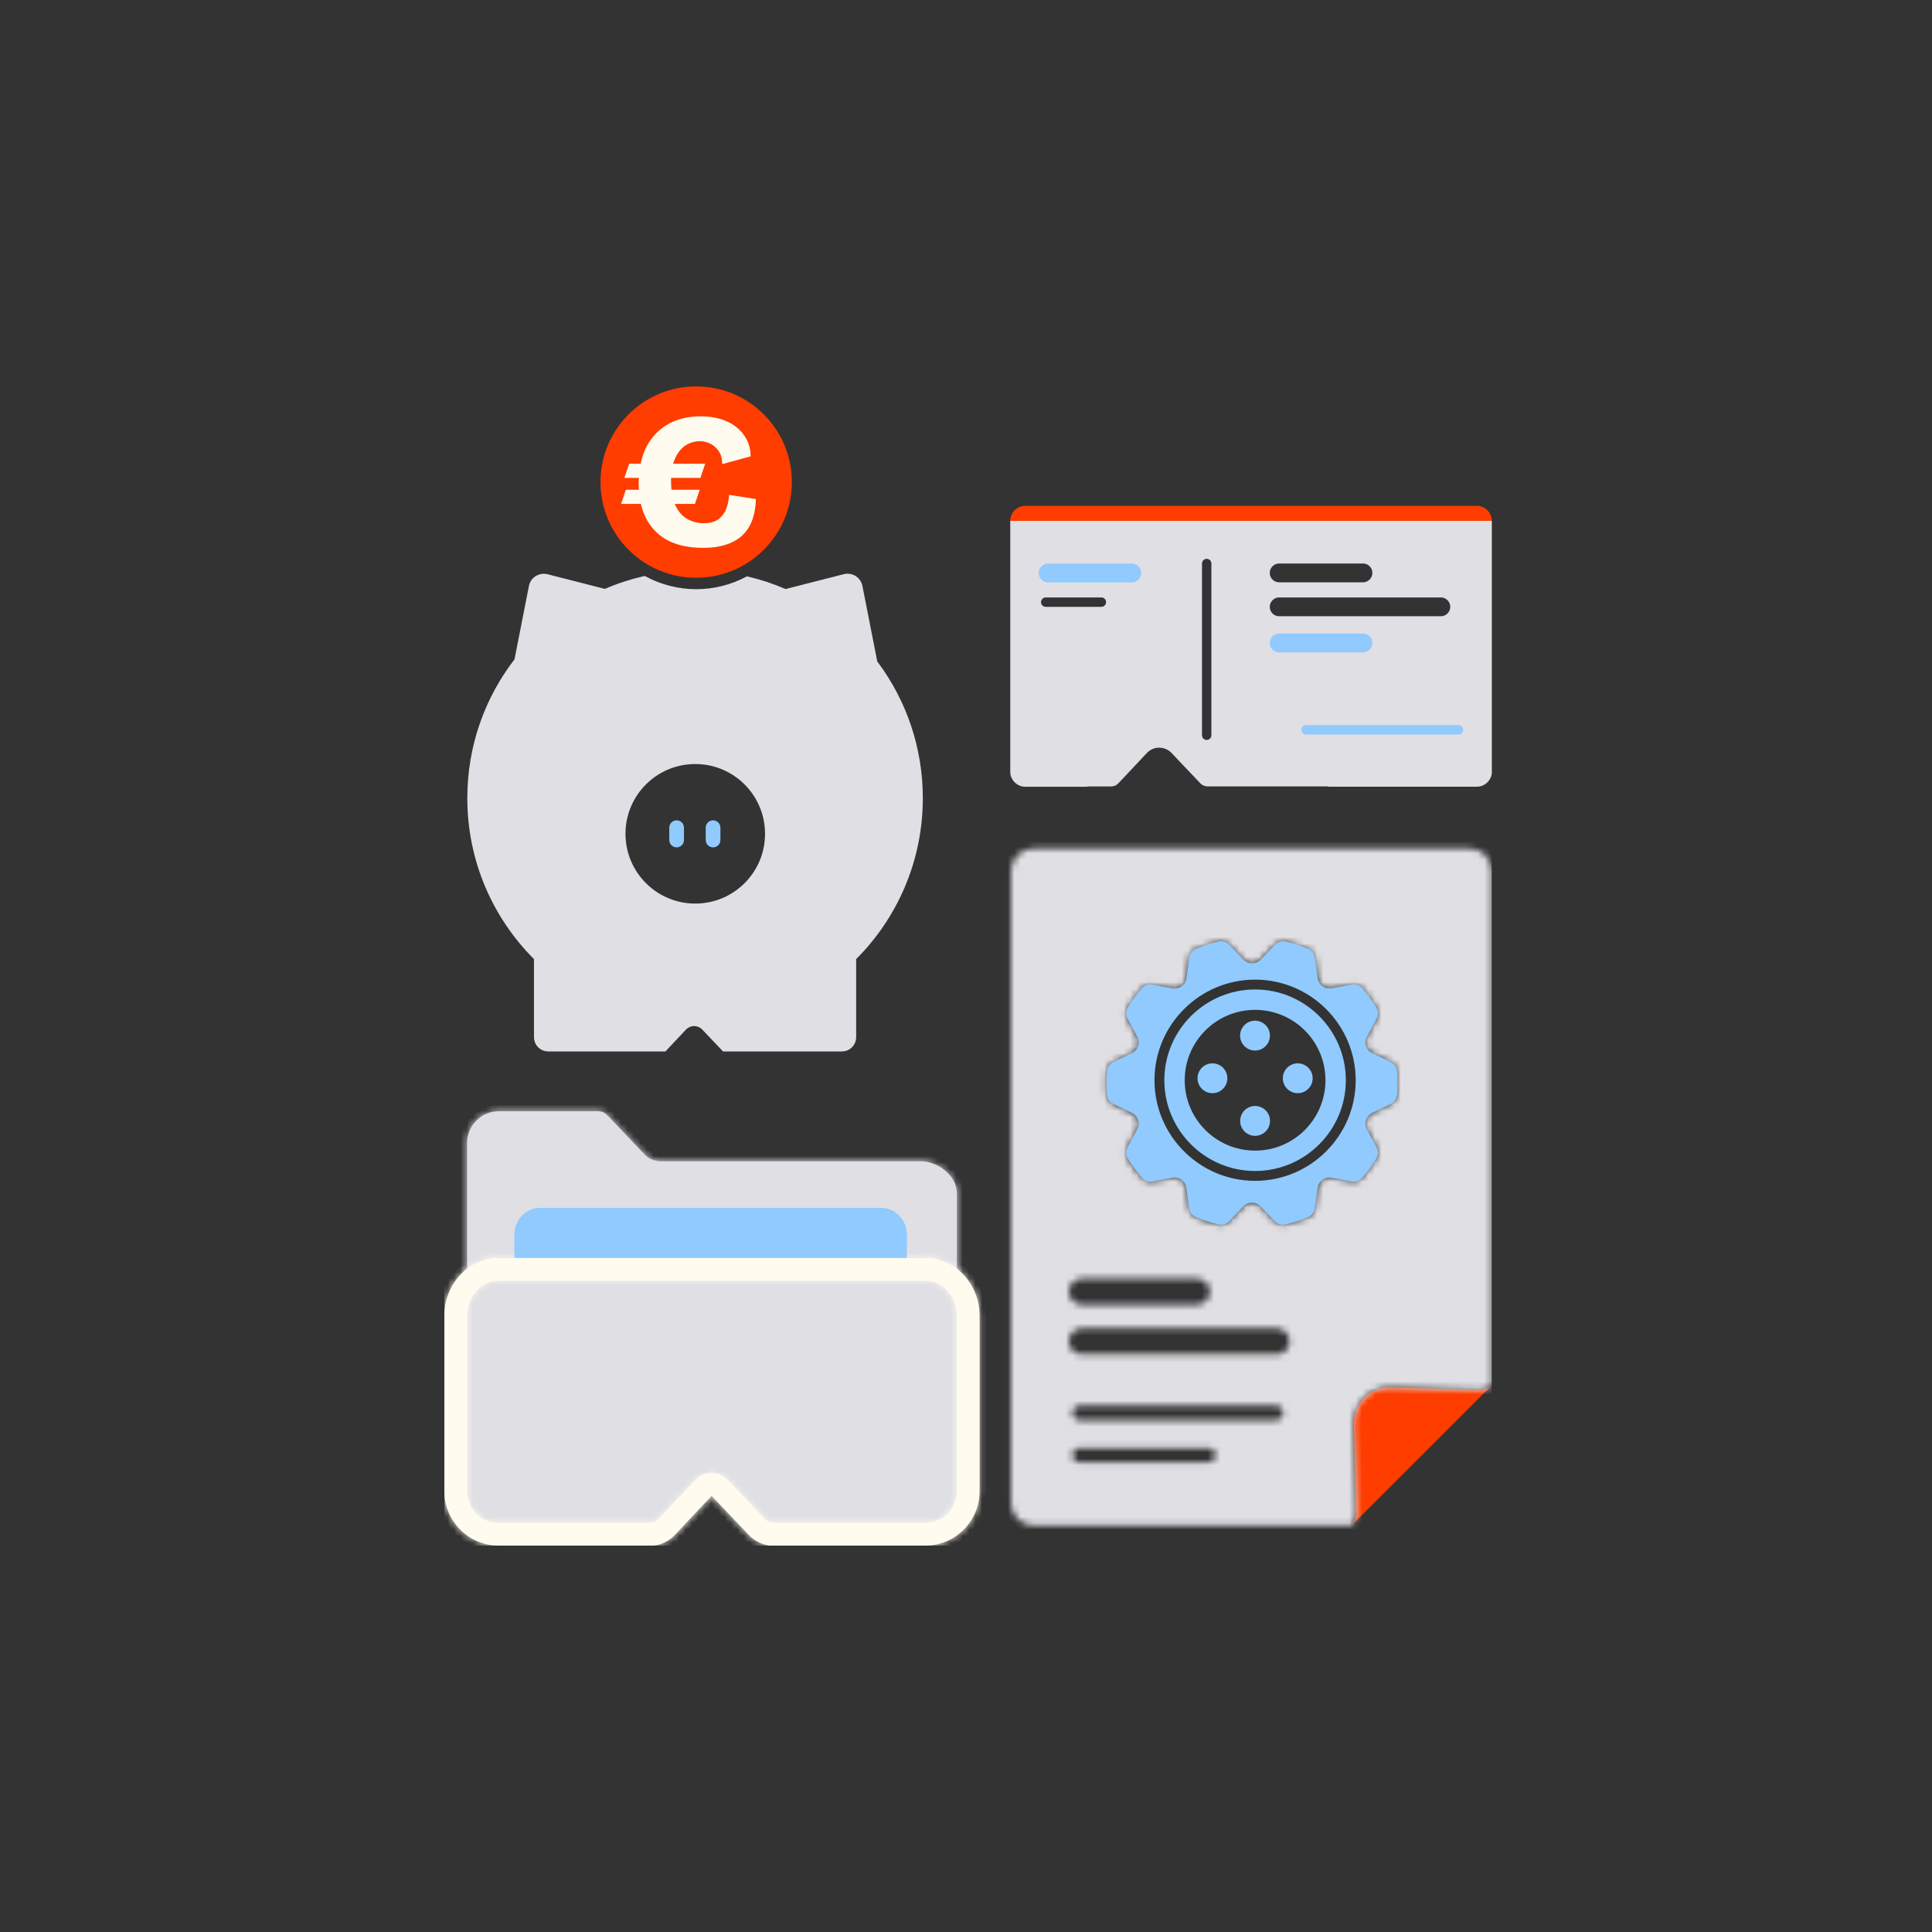
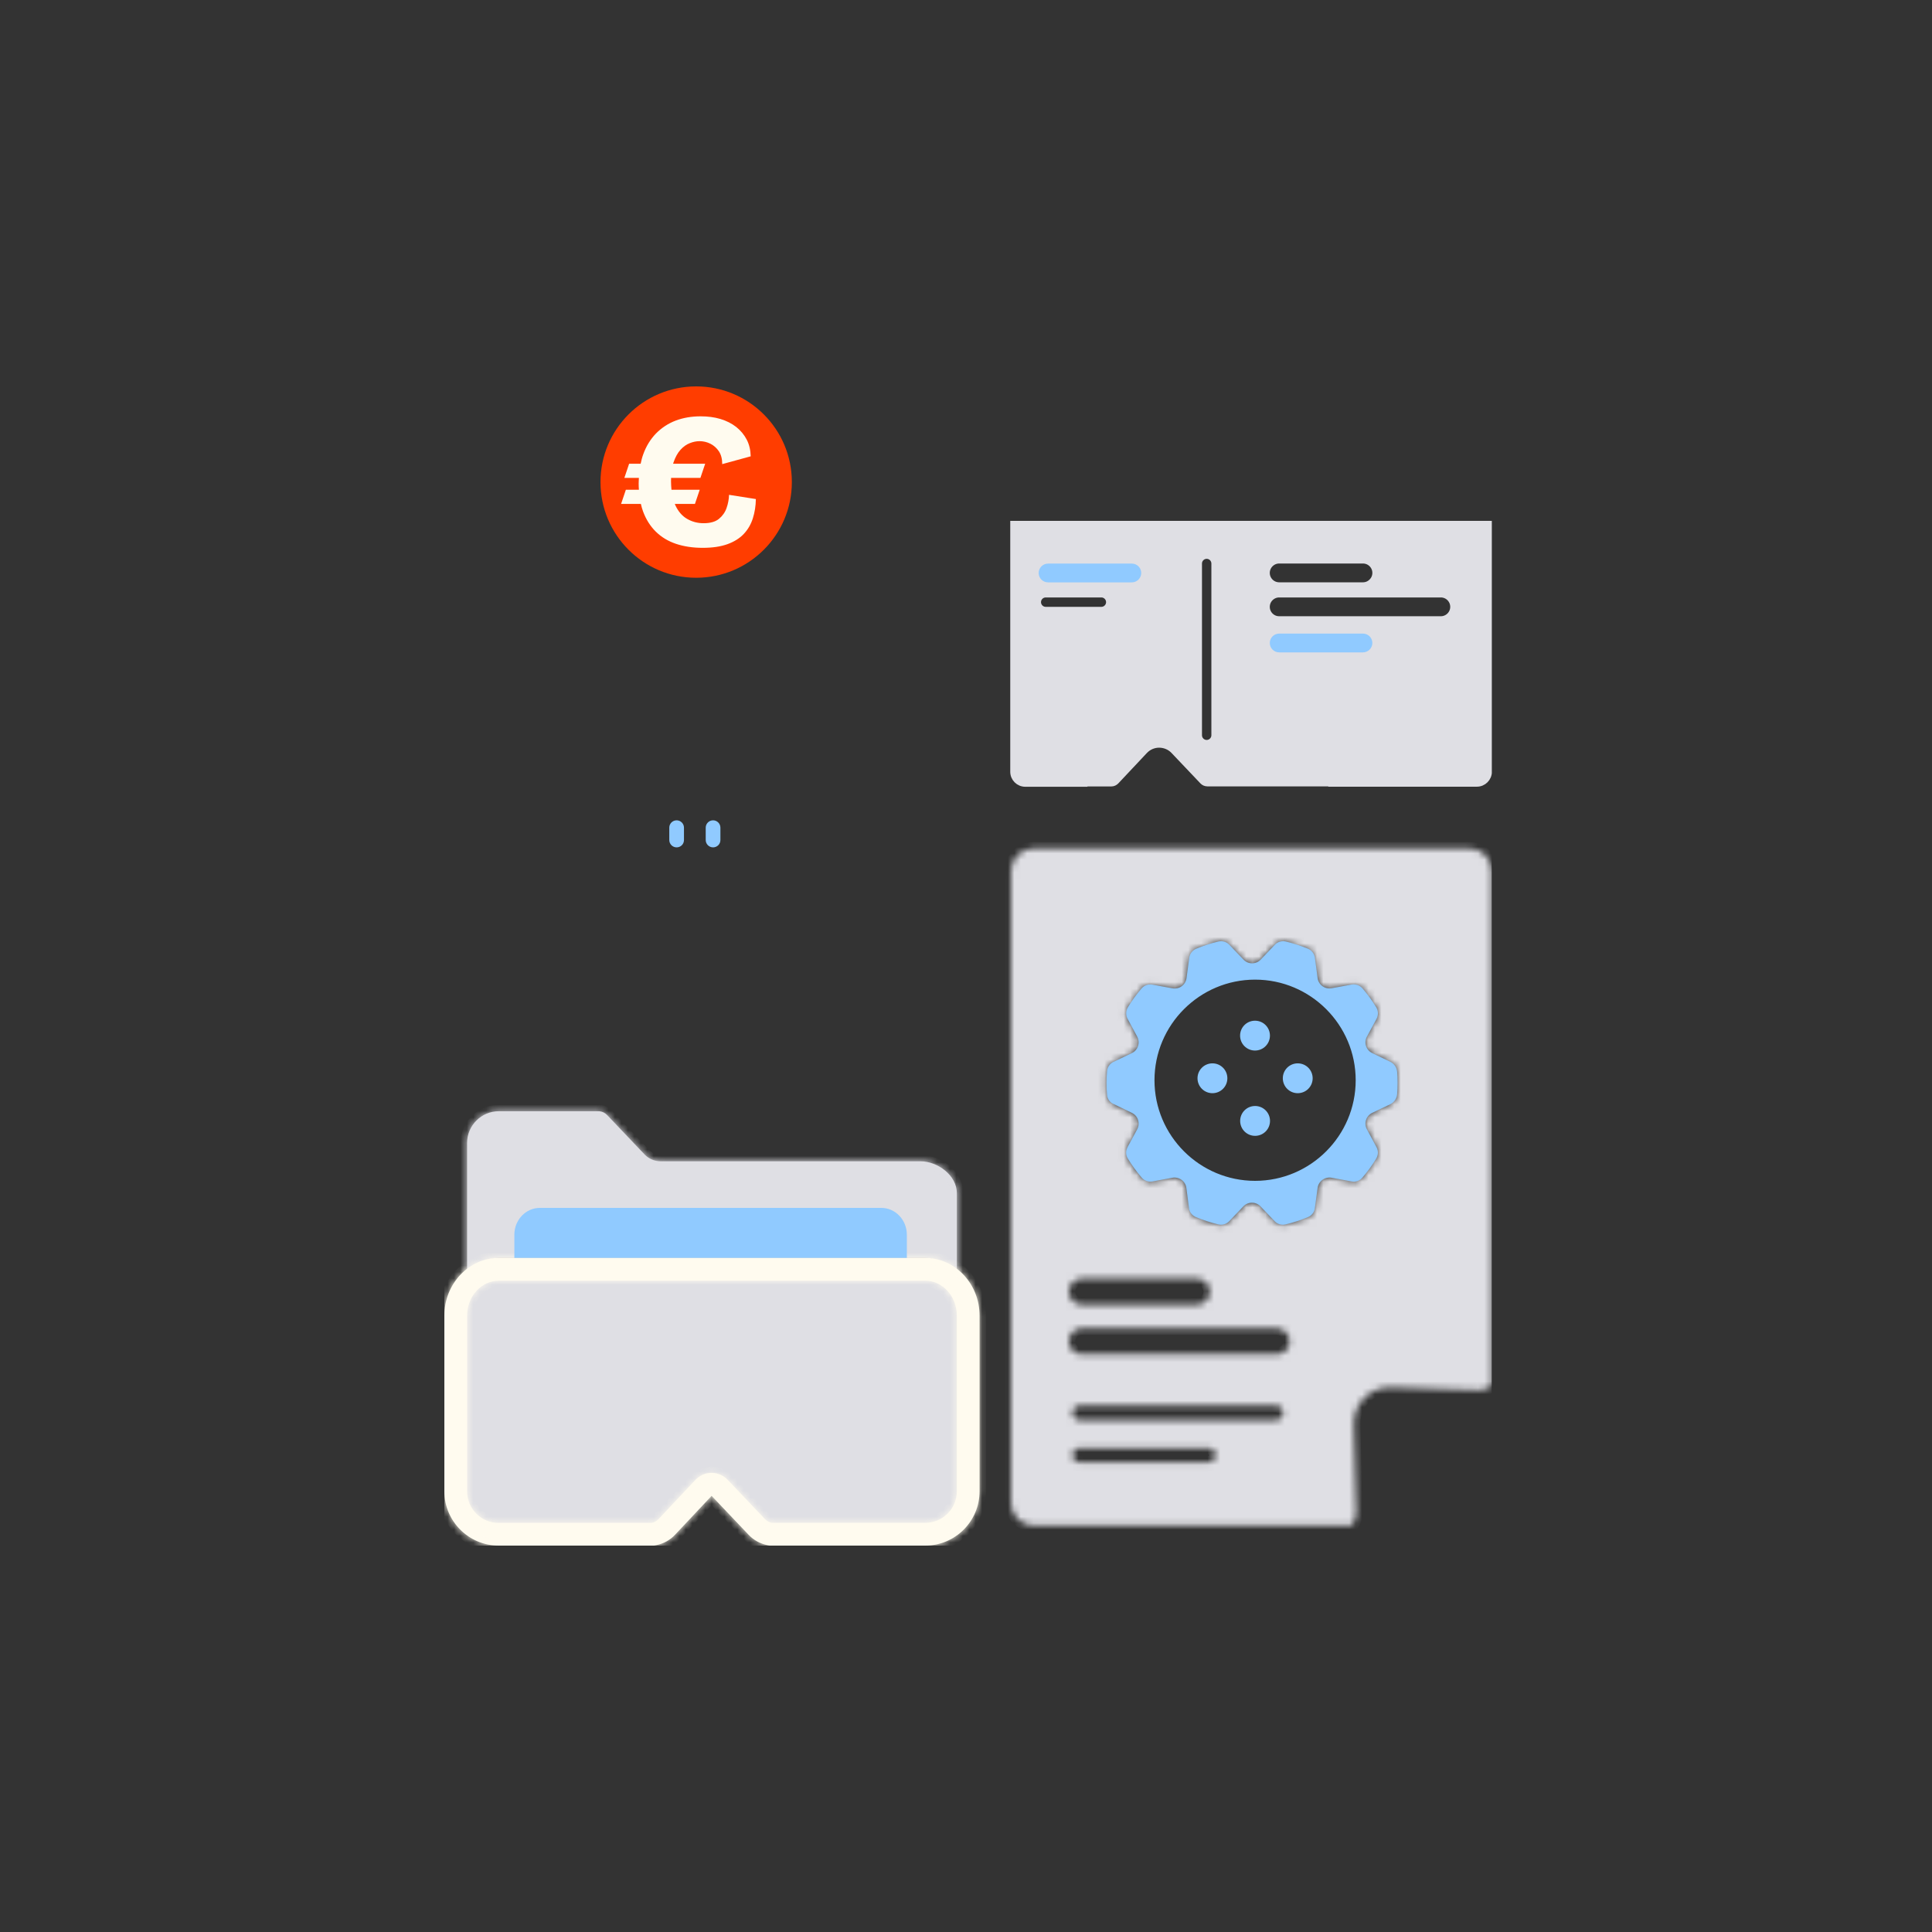
<svg xmlns="http://www.w3.org/2000/svg" width="300" height="300" viewBox="0 0 300 300" fill="none">
  <rect x="0" y="0" width="300" height="300" fill="#333333" stroke="none" />
  <g clip-path="url(#clip0_1316_46996)">
    <path d="M168.358 121.621V121.668H159.2C158.194 121.668 157.371 120.845 157.371 119.839V81.38H231.161V119.827C231.161 120.834 230.338 121.657 229.332 121.657H206.753V121.61H206.253H187.502C187.208 121.61 186.945 121.496 186.764 121.3L186.764 121.3L186.759 121.295L182.254 116.554L182.253 116.553C181.659 115.931 180.819 115.599 179.985 115.599C179.127 115.599 178.302 115.964 177.715 116.592C177.715 116.592 177.715 116.592 177.714 116.593L173.293 121.297L173.289 121.3C173.102 121.503 172.835 121.621 172.551 121.621H168.858H168.358ZM162.376 94.731H171.022C171.698 94.731 172.251 94.178 172.251 93.501C172.251 92.825 171.698 92.272 171.022 92.272H162.376C161.7 92.272 161.147 92.825 161.147 93.501C161.147 94.178 161.7 94.731 162.376 94.731ZM211.64 87.002H198.63C197.554 87.002 196.671 87.885 196.671 88.961C196.671 90.034 197.54 90.92 198.63 90.92H211.64C212.716 90.92 213.599 90.037 213.599 88.961C213.599 87.888 212.731 87.002 211.64 87.002ZM223.733 92.272H198.63C197.554 92.272 196.671 93.155 196.671 94.231C196.671 95.304 197.54 96.189 198.63 96.189H223.733C224.809 96.189 225.691 95.307 225.691 94.231C225.691 93.157 224.823 92.272 223.733 92.272ZM187.373 115.399C188.049 115.399 188.602 114.845 188.602 114.169V87.502C188.602 86.826 188.049 86.273 187.373 86.273C186.697 86.273 186.143 86.826 186.143 87.502V114.169C186.143 114.845 186.697 115.399 187.373 115.399Z" fill="#DFDFE4" stroke="#DFDFE4" />
    <mask id="path-2-inside-1_1316_46996" fill="white">
      <path d="M140.802 195.324H143.637C146.355 195.324 148.554 197.735 148.578 200.711V185.266C148.578 182.537 145.637 180.326 142.908 180.326H102.56C101.655 180.326 100.761 179.949 100.114 179.29L94.267 173.138C93.95 172.797 93.514 172.597 93.044 172.55H77.47C74.74 172.55 72.529 174.762 72.529 177.491V200.758C72.529 197.759 74.74 195.324 77.47 195.324H79.869" />
    </mask>
    <path d="M140.802 195.324H143.637C146.355 195.324 148.554 197.735 148.578 200.711V185.266C148.578 182.537 145.637 180.326 142.908 180.326H102.56C101.655 180.326 100.761 179.949 100.114 179.29L94.267 173.138C93.95 172.797 93.514 172.597 93.044 172.55H77.47C74.74 172.55 72.529 174.762 72.529 177.491V200.758C72.529 197.759 74.74 195.324 77.47 195.324H79.869" fill="#DFDFE4" />
    <path d="M148.578 200.711L147.578 200.719L149.578 200.711H148.578ZM100.114 179.29L99.389 179.979L99.394 179.985L99.4 179.991L100.114 179.29ZM94.267 173.138L93.535 173.82L93.543 173.827L94.267 173.138ZM93.044 172.55L93.144 171.555L93.094 171.55H93.044V172.55ZM140.802 196.324H143.637V194.324H140.802V196.324ZM143.637 196.324C145.718 196.324 147.558 198.2 147.578 200.719L149.578 200.703C149.551 197.27 146.992 194.324 143.637 194.324V196.324ZM149.578 200.711V185.266H147.578V200.711H149.578ZM149.578 185.266C149.578 183.528 148.644 182.032 147.405 181.003C146.167 179.975 144.528 179.326 142.908 179.326V181.326C144.017 181.326 145.213 181.782 146.127 182.542C147.041 183.301 147.578 184.275 147.578 185.266H149.578ZM142.908 179.326H102.56V181.326H142.908V179.326ZM102.56 179.326C101.927 179.326 101.289 179.06 100.827 178.59L99.4 179.991C100.233 180.839 101.383 181.326 102.56 181.326V179.326ZM100.839 178.601L94.992 172.449L93.543 173.827L99.389 179.979L100.839 178.601ZM94.999 172.457C94.5 171.921 93.832 171.624 93.144 171.555L92.945 173.545C93.198 173.57 93.4 173.674 93.535 173.82L94.999 172.457ZM93.044 171.55H77.47V173.55H93.044V171.55ZM77.47 171.55C74.188 171.55 71.529 174.209 71.529 177.491H73.529C73.529 175.314 75.293 173.55 77.47 173.55V171.55ZM71.529 177.491V200.758H73.529V177.491H71.529ZM73.529 200.758C73.529 198.219 75.381 196.324 77.47 196.324V194.324C74.1 194.324 71.529 197.298 71.529 200.758H73.529ZM77.47 196.324H79.869V194.324H77.47V196.324Z" fill="#DFDFE4" mask="url(#path-2-inside-1_1316_46996)" />
    <path d="M143.673 237.735H119.729L119.616 237.711L119.616 237.711L119.609 237.71C118.946 237.577 118.356 237.252 117.885 236.761C117.885 236.761 117.884 236.761 117.884 236.76L112.051 230.61L112.051 230.61L112.042 230.6C111.654 230.212 111.079 229.972 110.512 229.972C109.905 229.972 109.337 230.216 108.924 230.659C108.923 230.66 108.923 230.66 108.923 230.66L103.196 236.752L103.196 236.752C102.726 237.252 102.138 237.577 101.464 237.71L101.464 237.71L101.456 237.711L101.343 237.735H77.434C74.04 237.735 71.264 234.971 71.264 231.566V204.287C71.264 200.554 74.084 197.588 77.469 197.588H143.637C147.022 197.588 149.842 200.565 149.842 204.287V231.566C149.842 234.96 147.078 237.735 143.673 237.735Z" fill="#DFDFE4" stroke="#DFDFE4" />
    <mask id="path-5-inside-2_1316_46996" fill="white">
      <path d="M143.637 198.852C146.366 198.852 148.578 201.287 148.578 204.287V231.566C148.578 234.271 146.39 236.471 143.673 236.471H119.84C119.44 236.389 119.076 236.189 118.793 235.895L112.947 229.743C112.3 229.084 111.406 228.707 110.5 228.707H110.477C109.536 228.707 108.642 229.107 107.995 229.79L102.254 235.895C101.972 236.2 101.596 236.4 101.196 236.483H77.434C74.729 236.483 72.529 234.295 72.529 231.578V204.299C72.529 201.299 74.74 198.864 77.469 198.864H143.637M143.637 195.323H77.469C72.799 195.323 69 199.346 69 204.287V231.566C69 236.212 72.776 240 77.434 240H101.56L101.902 239.929C103.031 239.706 104.054 239.141 104.842 238.294L110.5 232.272L115.617 237.659L116.241 238.318C117.029 239.153 118.041 239.706 119.158 239.929L119.499 240H143.673C148.319 240 152.107 236.224 152.107 231.566V204.287C152.107 199.346 148.307 195.323 143.637 195.323Z" />
    </mask>
    <path d="M143.637 198.852C146.366 198.852 148.578 201.287 148.578 204.287V231.566C148.578 234.271 146.39 236.471 143.673 236.471H119.84C119.44 236.389 119.076 236.189 118.793 235.895L112.947 229.743C112.3 229.084 111.406 228.707 110.5 228.707H110.477C109.536 228.707 108.642 229.107 107.995 229.79L102.254 235.895C101.972 236.2 101.596 236.4 101.196 236.483H77.434C74.729 236.483 72.529 234.295 72.529 231.578V204.299C72.529 201.299 74.74 198.864 77.469 198.864H143.637M143.637 195.323H77.469C72.799 195.323 69 199.346 69 204.287V231.566C69 236.212 72.776 240 77.434 240H101.56L101.902 239.929C103.031 239.706 104.054 239.141 104.842 238.294L110.5 232.272L115.617 237.659L116.241 238.318C117.029 239.153 118.041 239.706 119.158 239.929L119.499 240H143.673C148.319 240 152.107 236.224 152.107 231.566V204.287C152.107 199.346 148.307 195.323 143.637 195.323Z" fill="#FFFBEF" />
    <path d="M119.84 236.471L119.639 237.451L119.739 237.471H119.84V236.471ZM118.793 235.895L118.069 236.584L118.072 236.587L118.793 235.895ZM112.947 229.743L113.672 229.054L113.666 229.048L113.661 229.042L112.947 229.743ZM107.995 229.79L107.269 229.101L107.266 229.105L107.995 229.79ZM102.254 235.895L101.526 235.21L101.52 235.216L102.254 235.895ZM101.196 236.483V237.483H101.298L101.397 237.462L101.196 236.483ZM101.56 240V241H101.663L101.763 240.979L101.56 240ZM101.902 239.929L101.707 238.948L101.699 238.95L101.902 239.929ZM104.842 238.294L104.114 237.61L104.11 237.613L104.842 238.294ZM110.5 232.272L111.226 231.583L110.496 230.815L109.772 231.587L110.5 232.272ZM115.617 237.659L116.344 236.972L116.343 236.97L115.617 237.659ZM116.241 238.318L116.968 237.632L116.967 237.63L116.241 238.318ZM119.158 239.929L119.361 238.95L119.354 238.949L119.158 239.929ZM119.499 240L119.297 240.979L119.397 241H119.499V240ZM143.637 199.852C145.726 199.852 147.578 201.748 147.578 204.287H149.578C149.578 200.827 147.006 197.852 143.637 197.852V199.852ZM147.578 204.287V231.566H149.578V204.287H147.578ZM147.578 231.566C147.578 233.721 145.836 235.471 143.673 235.471V237.471C146.944 237.471 149.578 234.822 149.578 231.566H147.578ZM143.673 235.471H119.84V237.471H143.673V235.471ZM120.042 235.492C119.838 235.45 119.655 235.349 119.515 235.202L118.072 236.587C118.496 237.029 119.043 237.328 119.639 237.451L120.042 235.492ZM119.518 235.206L113.672 229.054L112.222 230.431L118.069 236.584L119.518 235.206ZM113.661 229.042C112.828 228.194 111.678 227.707 110.5 227.707V229.707C111.134 229.707 111.772 229.973 112.234 230.443L113.661 229.042ZM110.5 227.707H110.477V229.707H110.5V227.707ZM110.477 227.707C109.25 227.707 108.097 228.228 107.269 229.101L108.721 230.478C109.186 229.986 109.821 229.707 110.477 229.707V227.707ZM107.266 229.105L101.526 235.21L102.983 236.58L108.723 230.475L107.266 229.105ZM101.52 235.216C101.39 235.356 101.206 235.46 100.994 235.503L101.397 237.462C101.985 237.341 102.554 237.045 102.989 236.573L101.52 235.216ZM101.196 235.483H77.434V237.483H101.196V235.483ZM77.434 235.483C75.279 235.483 73.529 233.741 73.529 231.578H71.529C71.529 234.849 74.178 237.483 77.434 237.483V235.483ZM73.529 231.578V204.299H71.529V231.578H73.529ZM73.529 204.299C73.529 201.759 75.38 199.864 77.469 199.864V197.864C74.1 197.864 71.529 200.839 71.529 204.299H73.529ZM77.469 199.864H143.637V197.864H77.469V199.864ZM143.637 194.323H77.469V196.323H143.637V194.323ZM77.469 194.323C72.194 194.323 68 198.849 68 204.287H70C70 199.844 73.405 196.323 77.469 196.323V194.323ZM68 204.287V231.566H70V204.287H68ZM68 231.566C68 236.764 72.223 241 77.434 241V239C73.329 239 70 235.661 70 231.566H68ZM77.434 241H101.56V239H77.434V241ZM101.763 240.979L102.104 240.909L101.699 238.95L101.358 239.021L101.763 240.979ZM102.096 240.91C103.429 240.647 104.641 239.978 105.574 238.976L104.11 237.613C103.467 238.304 102.633 238.765 101.707 238.948L102.096 240.91ZM105.571 238.979L111.229 232.956L109.772 231.587L104.114 237.61L105.571 238.979ZM109.775 232.96L114.892 238.348L116.343 236.97L111.226 231.583L109.775 232.96ZM114.891 238.347L115.515 239.005L116.967 237.63L116.344 236.972L114.891 238.347ZM115.514 239.004C116.446 239.993 117.644 240.646 118.962 240.91L119.354 238.949C118.437 238.765 117.612 238.314 116.968 237.632L115.514 239.004ZM118.956 240.909L119.297 240.979L119.702 239.021L119.361 238.95L118.956 240.909ZM119.499 241H143.673V239H119.499V241ZM143.673 241C148.87 241 153.107 236.777 153.107 231.566H151.107C151.107 235.671 147.768 239 143.673 239V241ZM153.107 231.566V204.287H151.107V231.566H153.107ZM153.107 204.287C153.107 198.849 148.912 194.323 143.637 194.323V196.323C147.702 196.323 151.107 199.844 151.107 204.287H153.107Z" fill="#FFFBEF" mask="url(#path-5-inside-2_1316_46996)" />
    <path d="M79.869 195.324V191.724C79.869 189.43 81.645 187.56 83.833 187.56H136.85C139.038 187.56 140.814 189.43 140.814 191.724V195.324" fill="#90CAFF" />
    <path d="M108.101 89.714C116.306 89.714 122.958 83.062 122.958 74.857C122.958 66.652 116.306 60 108.101 60C99.896 60 93.244 66.652 93.244 74.857C93.244 83.062 99.896 89.714 108.101 89.714Z" fill="#FF3D00" />
-     <path d="M135.736 102.832L135.783 103.073L135.92 103.142C140.238 108.947 142.796 116.135 142.796 123.933C142.796 133.547 138.9 142.267 132.591 148.576L132.445 148.722V148.93V161.069C132.445 162.005 131.68 162.769 130.745 162.769H112.491L109.392 159.513L109.39 159.51C108.963 159.069 108.373 158.828 107.771 158.828C107.153 158.828 106.568 159.104 106.153 159.534L106.149 159.538L103.109 162.769H85.115C84.18 162.769 83.416 162.005 83.416 161.069V148.93V148.722L83.269 148.576C76.96 142.267 73.064 133.558 73.064 123.933C73.064 115.93 75.754 108.567 80.289 102.688L80.361 102.595L80.383 102.479L82.618 91.104L82.618 91.104L82.619 91.099C82.712 90.598 83.008 90.157 83.437 89.892L83.437 89.892L83.445 89.887C83.86 89.62 84.389 89.527 84.877 89.646C84.877 89.646 84.878 89.646 84.879 89.647L93.802 91.927L93.968 91.97L94.125 91.902C96.016 91.08 97.995 90.433 100.041 89.961C102.451 91.25 105.246 91.99 108.113 91.99C110.978 91.99 113.681 91.273 116.063 90.02C118.039 90.492 119.949 91.127 121.782 91.925L121.939 91.993L122.105 91.951L131.17 89.635C131.171 89.635 131.171 89.634 131.172 89.634C131.66 89.515 132.189 89.608 132.603 89.875L132.603 89.875L132.607 89.878C133.026 90.142 133.327 90.586 133.431 91.094C133.431 91.095 133.431 91.095 133.431 91.096L135.736 102.832ZM96.626 129.473C96.626 135.737 101.708 140.807 107.96 140.807C114.223 140.807 119.293 135.737 119.293 129.473C119.293 123.21 114.223 118.139 107.96 118.139C101.696 118.139 96.626 123.21 96.626 129.473Z" fill="#DFDFE4" stroke="#DFDFE4" />
    <path d="M113.206 76.845C113.182 77.539 113.053 78.221 112.818 78.892C112.582 79.562 112.182 80.127 111.63 80.574C111.077 81.021 110.289 81.244 109.253 81.244C108.324 81.244 107.477 81.021 106.701 80.574C105.924 80.127 105.325 79.433 104.878 78.48C104.842 78.409 104.819 78.315 104.783 78.245H107.912L108.654 76.045H104.266C104.231 75.633 104.195 75.21 104.195 74.739C104.195 74.551 104.195 74.386 104.207 74.21H108.759L109.5 72.01H104.525C104.548 71.928 104.56 71.846 104.595 71.775C104.866 70.987 105.219 70.34 105.654 69.858C106.089 69.375 106.571 69.022 107.089 68.822C107.618 68.611 108.124 68.505 108.618 68.505C109.206 68.505 109.771 68.634 110.312 68.905C110.841 69.175 111.288 69.564 111.63 70.081C111.971 70.599 112.147 71.257 112.147 72.069L116.57 70.857C116.547 69.893 116.347 69.022 115.947 68.258C115.547 67.493 115.006 66.846 114.312 66.293C113.618 65.752 112.806 65.341 111.865 65.058C110.924 64.776 109.9 64.647 108.795 64.647C107.371 64.647 106.077 64.87 104.901 65.317C103.737 65.764 102.725 66.434 101.854 67.317C100.996 68.211 100.325 69.293 99.866 70.587C99.702 71.034 99.584 71.516 99.478 72.01H97.69L96.949 74.21H99.208C99.196 74.492 99.172 74.775 99.172 75.069C99.172 75.41 99.184 75.727 99.208 76.045H97.184L96.443 78.245H99.513C99.608 78.656 99.713 79.045 99.855 79.421C100.313 80.656 100.972 81.703 101.831 82.55C102.69 83.397 103.737 84.032 104.96 84.444C106.183 84.856 107.571 85.067 109.112 85.067C110.653 85.067 111.888 84.879 112.947 84.503C113.994 84.126 114.841 83.597 115.488 82.915C116.135 82.232 116.605 81.421 116.9 80.492C117.194 79.562 117.358 78.562 117.37 77.492L113.182 76.833L113.206 76.845Z" fill="#FFFBEF" />
-     <path fill-rule="evenodd" clip-rule="evenodd" d="M156.871 80.88C156.871 79.597 157.918 78.55 159.2 78.55H229.32C230.602 78.55 231.649 79.597 231.649 80.88" fill="#FF3D00" />
    <path d="M175.751 90.431H162.741C161.929 90.431 161.282 89.773 161.282 88.973C161.282 88.173 161.941 87.514 162.741 87.514H175.751C176.562 87.514 177.209 88.173 177.209 88.973C177.209 89.773 176.551 90.431 175.751 90.431Z" fill="#90CAFF" />
    <path d="M197.172 99.842C197.172 99.03 197.83 98.383 198.63 98.383H211.64C212.452 98.383 213.099 99.042 213.099 99.842C213.099 100.642 212.44 101.301 211.64 101.301H198.63C197.818 101.301 197.172 100.642 197.172 99.842Z" fill="#90CAFF" />
-     <path d="M226.473 114.052H202.806C202.406 114.052 202.077 113.722 202.077 113.322C202.077 112.922 202.406 112.593 202.806 112.593H226.473C226.873 112.593 227.203 112.922 227.203 113.322C227.203 113.722 226.873 114.052 226.473 114.052Z" fill="#90CAFF" />
-     <path d="M229.555 215.85L215.969 215.427C214.452 215.38 212.958 215.956 211.887 217.027C210.828 218.073 210.217 219.556 210.229 221.061L210.581 234.824C210.605 235.565 210.346 236.271 209.899 236.847L231.579 215.168C231.002 215.615 230.285 215.874 229.544 215.85H229.555Z" fill="#FF3D00" />
    <mask id="path-16-inside-3_1316_46996" fill="white">
      <path d="M228.144 131.744H160.494C158.553 131.744 156.989 133.32 156.989 135.249V233.377C156.989 235.318 158.565 236.883 160.494 236.883H209.876L209.911 236.848C210.358 236.271 210.605 235.565 210.593 234.824L210.24 221.061C210.217 219.556 210.829 218.074 211.899 217.027C212.969 215.956 214.463 215.368 215.981 215.427L229.567 215.85C230.308 215.874 231.026 215.627 231.602 215.168L231.661 215.109V135.249C231.661 133.308 230.085 131.744 228.156 131.744H228.144ZM167.975 198.558H185.855C186.961 198.558 187.867 199.452 187.867 200.57C187.867 201.687 186.973 202.581 185.855 202.581H167.975C166.87 202.581 165.964 201.687 165.964 200.57C165.964 199.452 166.858 198.558 167.975 198.558ZM187.62 227.072H167.646C167.023 227.072 166.528 226.567 166.528 225.955C166.528 225.343 167.034 224.837 167.646 224.837H187.62C188.243 224.837 188.737 225.343 188.737 225.955C188.737 226.567 188.231 227.072 187.62 227.072ZM198.124 220.509H167.646C167.023 220.509 166.528 220.003 166.528 219.391C166.528 218.779 167.034 218.274 167.646 218.274H198.124C198.748 218.274 199.242 218.779 199.242 219.391C199.242 220.003 198.736 220.509 198.124 220.509ZM198.23 210.298H167.975C166.87 210.298 165.964 209.404 165.964 208.287C165.964 207.169 166.858 206.275 167.975 206.275H198.23C199.336 206.275 200.242 207.169 200.242 208.287C200.242 209.404 199.348 210.298 198.23 210.298ZM216.934 169.939C216.875 170.609 216.475 171.197 215.863 171.491L213.075 172.821C212.111 173.279 211.734 174.444 212.24 175.385L213.746 178.161C214.04 178.726 214.016 179.384 213.687 179.914C213.04 180.961 212.322 181.961 211.523 182.89C211.123 183.36 210.499 183.584 209.887 183.478H209.876L206.77 182.902C205.723 182.713 204.723 183.431 204.582 184.49L204.171 187.619V187.642C204.088 188.254 203.677 188.771 203.112 189.007C201.994 189.477 200.818 189.854 199.618 190.148C199.018 190.289 198.383 190.112 197.948 189.665L197.924 189.642L195.748 187.36C195.019 186.584 193.784 186.584 193.054 187.36L190.878 189.642L190.855 189.665C190.431 190.112 189.796 190.289 189.184 190.148C187.984 189.865 186.808 189.477 185.691 189.007C185.126 188.771 184.714 188.254 184.632 187.642V187.619L184.208 184.49C184.067 183.431 183.079 182.713 182.032 182.902L178.927 183.478H178.915C178.303 183.596 177.692 183.372 177.28 182.902C176.48 181.972 175.763 180.984 175.116 179.926C174.798 179.396 174.763 178.738 175.057 178.196V178.173L176.574 175.397C177.08 174.456 176.704 173.291 175.739 172.832L172.892 171.468H172.869C172.316 171.186 171.951 170.656 171.892 170.045C171.845 169.433 171.81 168.809 171.81 168.186C171.81 167.562 171.834 166.951 171.892 166.351C171.94 165.739 172.316 165.198 172.869 164.939H172.892L175.739 163.563C176.704 163.104 177.08 161.94 176.574 160.999L175.069 158.223C174.774 157.658 174.798 156.976 175.127 156.446C175.763 155.411 176.468 154.435 177.256 153.517C177.668 153.035 178.303 152.811 178.927 152.917H178.939L182.044 153.494C183.091 153.682 184.091 152.964 184.232 151.906L184.644 148.777V148.741C184.738 148.118 185.15 147.589 185.726 147.342C186.832 146.883 187.973 146.506 189.161 146.224C189.772 146.083 190.419 146.259 190.855 146.718L190.878 146.742L193.054 149.024C193.784 149.8 195.019 149.8 195.748 149.024L197.924 146.742L197.948 146.718C198.383 146.259 199.03 146.083 199.642 146.224C200.83 146.506 201.971 146.883 203.077 147.342C203.653 147.589 204.076 148.118 204.159 148.741V148.777L204.582 151.894C204.723 152.953 205.723 153.67 206.77 153.482L209.876 152.906H209.887C210.511 152.788 211.146 153.023 211.558 153.494C212.346 154.411 213.052 155.388 213.687 156.423C214.016 156.964 214.04 157.634 213.746 158.187L212.24 160.975C211.734 161.916 212.111 163.081 213.075 163.539L215.863 164.88C216.463 165.175 216.875 165.763 216.934 166.433C216.981 167.01 217.004 167.598 217.004 168.186C217.004 168.774 216.981 169.374 216.934 169.962V169.939Z" />
    </mask>
    <path d="M228.144 131.744H160.494C158.553 131.744 156.989 133.32 156.989 135.249V233.377C156.989 235.318 158.565 236.883 160.494 236.883H209.876L209.911 236.848C210.358 236.271 210.605 235.565 210.593 234.824L210.24 221.061C210.217 219.556 210.829 218.074 211.899 217.027C212.969 215.956 214.463 215.368 215.981 215.427L229.567 215.85C230.308 215.874 231.026 215.627 231.602 215.168L231.661 215.109V135.249C231.661 133.308 230.085 131.744 228.156 131.744H228.144ZM167.975 198.558H185.855C186.961 198.558 187.867 199.452 187.867 200.57C187.867 201.687 186.973 202.581 185.855 202.581H167.975C166.87 202.581 165.964 201.687 165.964 200.57C165.964 199.452 166.858 198.558 167.975 198.558ZM187.62 227.072H167.646C167.023 227.072 166.528 226.567 166.528 225.955C166.528 225.343 167.034 224.837 167.646 224.837H187.62C188.243 224.837 188.737 225.343 188.737 225.955C188.737 226.567 188.231 227.072 187.62 227.072ZM198.124 220.509H167.646C167.023 220.509 166.528 220.003 166.528 219.391C166.528 218.779 167.034 218.274 167.646 218.274H198.124C198.748 218.274 199.242 218.779 199.242 219.391C199.242 220.003 198.736 220.509 198.124 220.509ZM198.23 210.298H167.975C166.87 210.298 165.964 209.404 165.964 208.287C165.964 207.169 166.858 206.275 167.975 206.275H198.23C199.336 206.275 200.242 207.169 200.242 208.287C200.242 209.404 199.348 210.298 198.23 210.298ZM216.934 169.939C216.875 170.609 216.475 171.197 215.863 171.491L213.075 172.821C212.111 173.279 211.734 174.444 212.24 175.385L213.746 178.161C214.04 178.726 214.016 179.384 213.687 179.914C213.04 180.961 212.322 181.961 211.523 182.89C211.123 183.36 210.499 183.584 209.887 183.478H209.876L206.77 182.902C205.723 182.713 204.723 183.431 204.582 184.49L204.171 187.619V187.642C204.088 188.254 203.677 188.771 203.112 189.007C201.994 189.477 200.818 189.854 199.618 190.148C199.018 190.289 198.383 190.112 197.948 189.665L197.924 189.642L195.748 187.36C195.019 186.584 193.784 186.584 193.054 187.36L190.878 189.642L190.855 189.665C190.431 190.112 189.796 190.289 189.184 190.148C187.984 189.865 186.808 189.477 185.691 189.007C185.126 188.771 184.714 188.254 184.632 187.642V187.619L184.208 184.49C184.067 183.431 183.079 182.713 182.032 182.902L178.927 183.478H178.915C178.303 183.596 177.692 183.372 177.28 182.902C176.48 181.972 175.763 180.984 175.116 179.926C174.798 179.396 174.763 178.738 175.057 178.196V178.173L176.574 175.397C177.08 174.456 176.704 173.291 175.739 172.832L172.892 171.468H172.869C172.316 171.186 171.951 170.656 171.892 170.045C171.845 169.433 171.81 168.809 171.81 168.186C171.81 167.562 171.834 166.951 171.892 166.351C171.94 165.739 172.316 165.198 172.869 164.939H172.892L175.739 163.563C176.704 163.104 177.08 161.94 176.574 160.999L175.069 158.223C174.774 157.658 174.798 156.976 175.127 156.446C175.763 155.411 176.468 154.435 177.256 153.517C177.668 153.035 178.303 152.811 178.927 152.917H178.939L182.044 153.494C183.091 153.682 184.091 152.964 184.232 151.906L184.644 148.777V148.741C184.738 148.118 185.15 147.589 185.726 147.342C186.832 146.883 187.973 146.506 189.161 146.224C189.772 146.083 190.419 146.259 190.855 146.718L190.878 146.742L193.054 149.024C193.784 149.8 195.019 149.8 195.748 149.024L197.924 146.742L197.948 146.718C198.383 146.259 199.03 146.083 199.642 146.224C200.83 146.506 201.971 146.883 203.077 147.342C203.653 147.589 204.076 148.118 204.159 148.741V148.777L204.582 151.894C204.723 152.953 205.723 153.67 206.77 153.482L209.876 152.906H209.887C210.511 152.788 211.146 153.023 211.558 153.494C212.346 154.411 213.052 155.388 213.687 156.423C214.016 156.964 214.04 157.634 213.746 158.187L212.24 160.975C211.734 161.916 212.111 163.081 213.075 163.539L215.863 164.88C216.463 165.175 216.875 165.763 216.934 166.433C216.981 167.01 217.004 167.598 217.004 168.186C217.004 168.774 216.981 169.374 216.934 169.962V169.939Z" fill="#DFDFE4" stroke="#DFDFE4" stroke-width="2" mask="url(#path-16-inside-3_1316_46996)" />
-     <path d="M194.889 153.646C187.114 153.646 180.797 159.975 180.797 167.739C180.797 175.502 187.126 181.831 194.889 181.831C202.653 181.831 208.982 175.502 208.982 167.739C208.982 159.975 202.653 153.646 194.889 153.646ZM194.889 178.667C188.855 178.667 183.961 173.773 183.961 167.739C183.961 161.704 188.855 156.811 194.889 156.811C200.924 156.811 205.817 161.704 205.817 167.739C205.817 173.773 200.924 178.667 194.889 178.667Z" fill="#90CAFF" />
    <path d="M216.945 166.421C216.886 165.751 216.487 165.163 215.875 164.869L213.087 163.528C212.122 163.069 211.746 161.904 212.252 160.963L213.757 158.187C214.052 157.623 214.028 156.952 213.699 156.411C213.063 155.376 212.358 154.399 211.57 153.482C211.158 153 210.523 152.776 209.899 152.882H209.887L206.782 153.458C205.735 153.647 204.735 152.929 204.594 151.87L204.182 148.753V148.718C204.088 148.094 203.676 147.565 203.1 147.318C201.994 146.859 200.853 146.483 199.665 146.201C199.054 146.059 198.407 146.236 197.971 146.695L197.948 146.718L195.772 149C195.042 149.777 193.807 149.777 193.078 149L190.902 146.718L190.878 146.695C190.443 146.236 189.796 146.059 189.184 146.201C187.996 146.483 186.855 146.859 185.749 147.318C185.173 147.565 184.749 148.094 184.667 148.718V148.753L184.244 151.882C184.103 152.941 183.114 153.658 182.056 153.47L178.95 152.894H178.938C178.315 152.776 177.68 153.011 177.268 153.482C176.48 154.399 175.774 155.376 175.139 156.411C174.81 156.952 174.786 157.623 175.08 158.175L176.586 160.963C177.092 161.904 176.715 163.069 175.751 163.528L172.904 164.892H172.88C172.328 165.175 171.963 165.704 171.904 166.316C171.857 166.927 171.822 167.539 171.822 168.151C171.822 168.762 171.845 169.397 171.904 170.009C171.951 170.621 172.328 171.162 172.88 171.421H172.904L175.751 172.797C176.715 173.256 177.092 174.42 176.586 175.361L175.08 178.138V178.161C174.774 178.702 174.798 179.373 175.127 179.89C175.762 180.937 176.492 181.937 177.292 182.866C177.692 183.337 178.315 183.56 178.927 183.454H178.938L182.044 182.878C183.091 182.69 184.091 183.407 184.22 184.466L184.632 187.595V187.619C184.714 188.23 185.126 188.748 185.691 188.983C186.808 189.454 187.973 189.83 189.184 190.124C189.784 190.265 190.419 190.089 190.855 189.642L190.878 189.618L193.054 187.336C193.784 186.56 195.019 186.56 195.748 187.336L197.924 189.618L197.948 189.642C198.371 190.089 199.006 190.265 199.618 190.124C200.818 189.842 201.994 189.454 203.112 188.983C203.676 188.748 204.088 188.23 204.17 187.619V187.595L204.594 184.466C204.735 183.407 205.735 182.69 206.782 182.878L209.887 183.454H209.899C210.511 183.572 211.123 183.349 211.534 182.878C212.334 181.949 213.052 180.961 213.699 179.902C214.016 179.373 214.052 178.714 213.757 178.161L212.252 175.361C211.746 174.42 212.122 173.256 213.087 172.797L215.875 171.468C216.475 171.174 216.886 170.586 216.945 169.915C216.992 169.327 217.016 168.739 217.016 168.139C217.016 167.539 216.992 166.963 216.945 166.386V166.421ZM194.889 183.36C186.279 183.36 179.268 176.35 179.268 167.739C179.268 159.128 186.279 152.117 194.889 152.117C203.5 152.117 210.511 159.128 210.511 167.739C210.511 176.35 203.5 183.36 194.889 183.36Z" fill="#90CAFF" />
    <path d="M197.195 160.81C197.195 162.092 196.16 163.128 194.878 163.128C193.596 163.128 192.56 162.092 192.56 160.81C192.56 159.528 193.596 158.493 194.878 158.493C196.16 158.493 197.195 159.528 197.195 160.81ZM194.889 171.738C193.607 171.738 192.572 172.773 192.572 174.056C192.572 175.338 193.607 176.373 194.889 176.373C196.172 176.373 197.207 175.338 197.207 174.056C197.207 172.773 196.172 171.738 194.889 171.738ZM188.267 165.116C186.985 165.116 185.949 166.151 185.949 167.433C185.949 168.715 186.985 169.75 188.267 169.75C189.549 169.75 190.584 168.715 190.584 167.433C190.584 166.151 189.549 165.116 188.267 165.116ZM199.195 167.433C199.195 168.715 200.23 169.75 201.512 169.75C202.794 169.75 203.829 168.715 203.829 167.433C203.829 166.151 202.794 165.116 201.512 165.116C200.23 165.116 199.195 166.151 199.195 167.433Z" fill="#90CAFF" />
    <path d="M105.066 127.379C104.442 127.379 103.925 127.885 103.925 128.52V130.438C103.925 131.061 104.431 131.579 105.066 131.579C105.701 131.579 106.207 131.073 106.207 130.438V128.52C106.207 127.897 105.701 127.379 105.066 127.379Z" fill="#90CAFF" />
    <path d="M110.724 127.379C110.101 127.379 109.583 127.885 109.583 128.52V130.438C109.583 131.061 110.089 131.579 110.724 131.579C111.359 131.579 111.865 131.073 111.865 130.438V128.52C111.865 127.897 111.359 127.379 110.724 127.379Z" fill="#90CAFF" />
  </g>
  <defs>
    <clipPath id="clip0_1316_46996">
      <rect width="162.649" height="180" fill="white" transform="translate(69 60)" />
    </clipPath>
  </defs>
</svg>